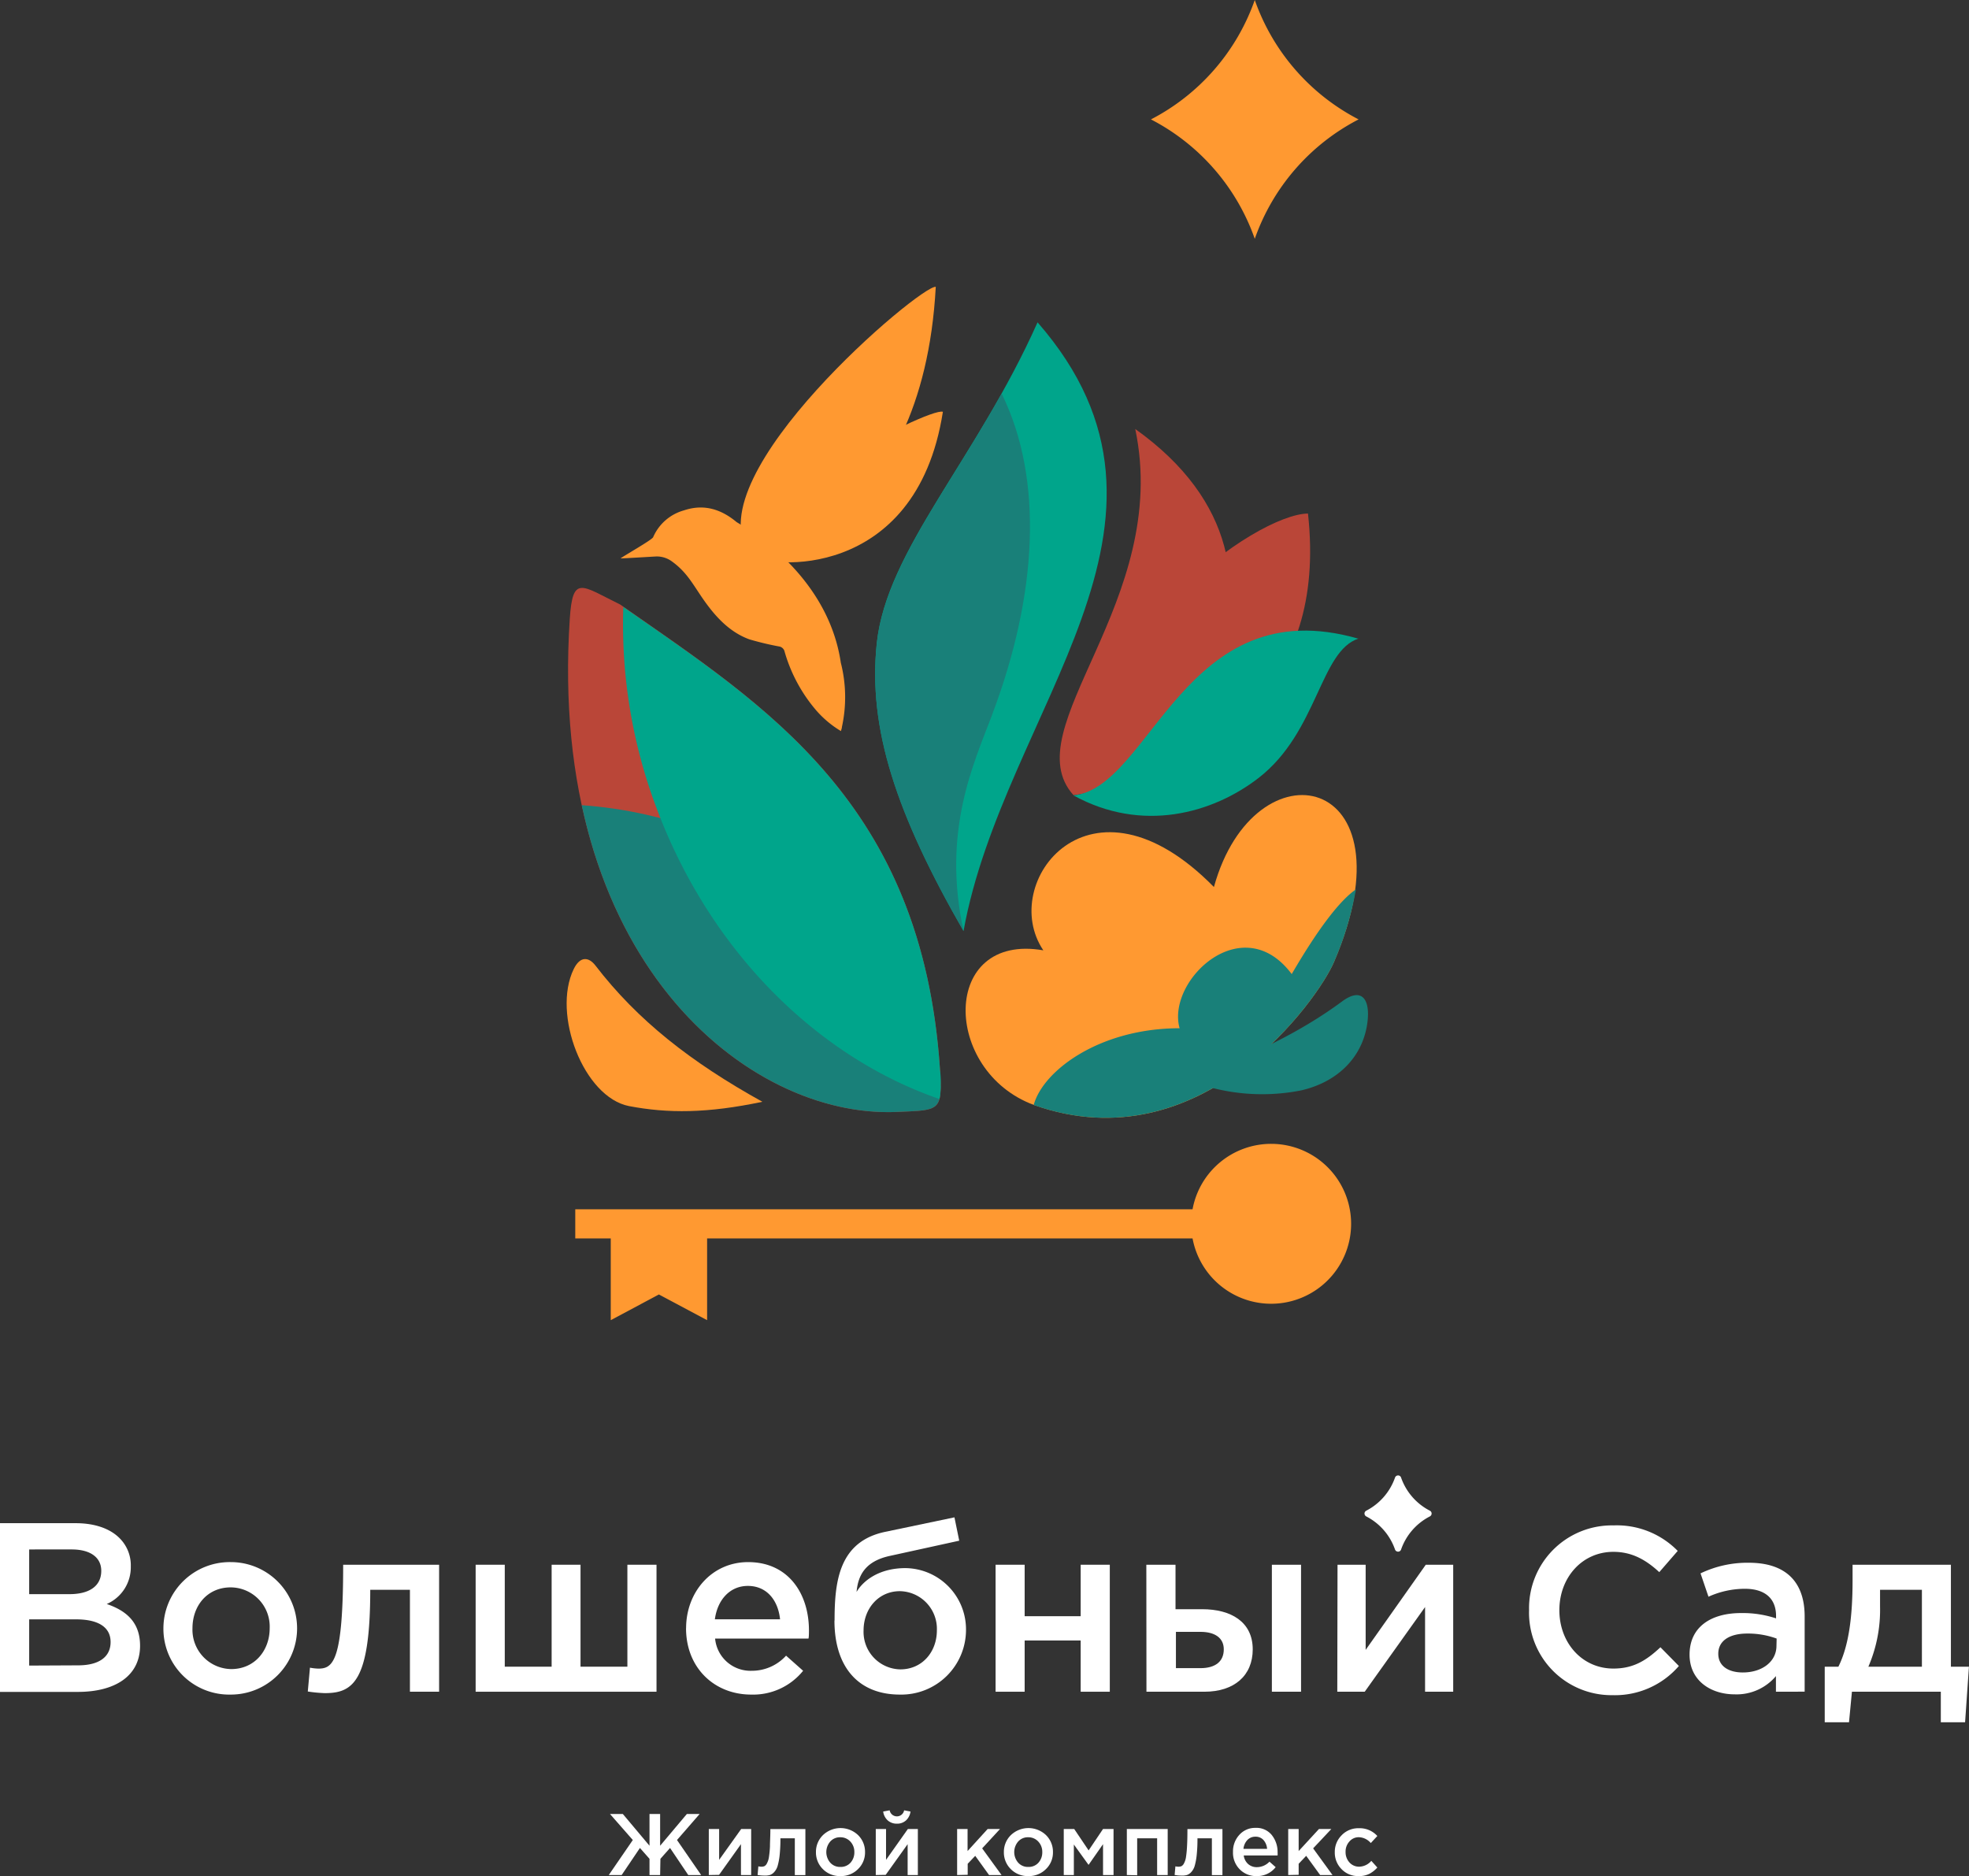
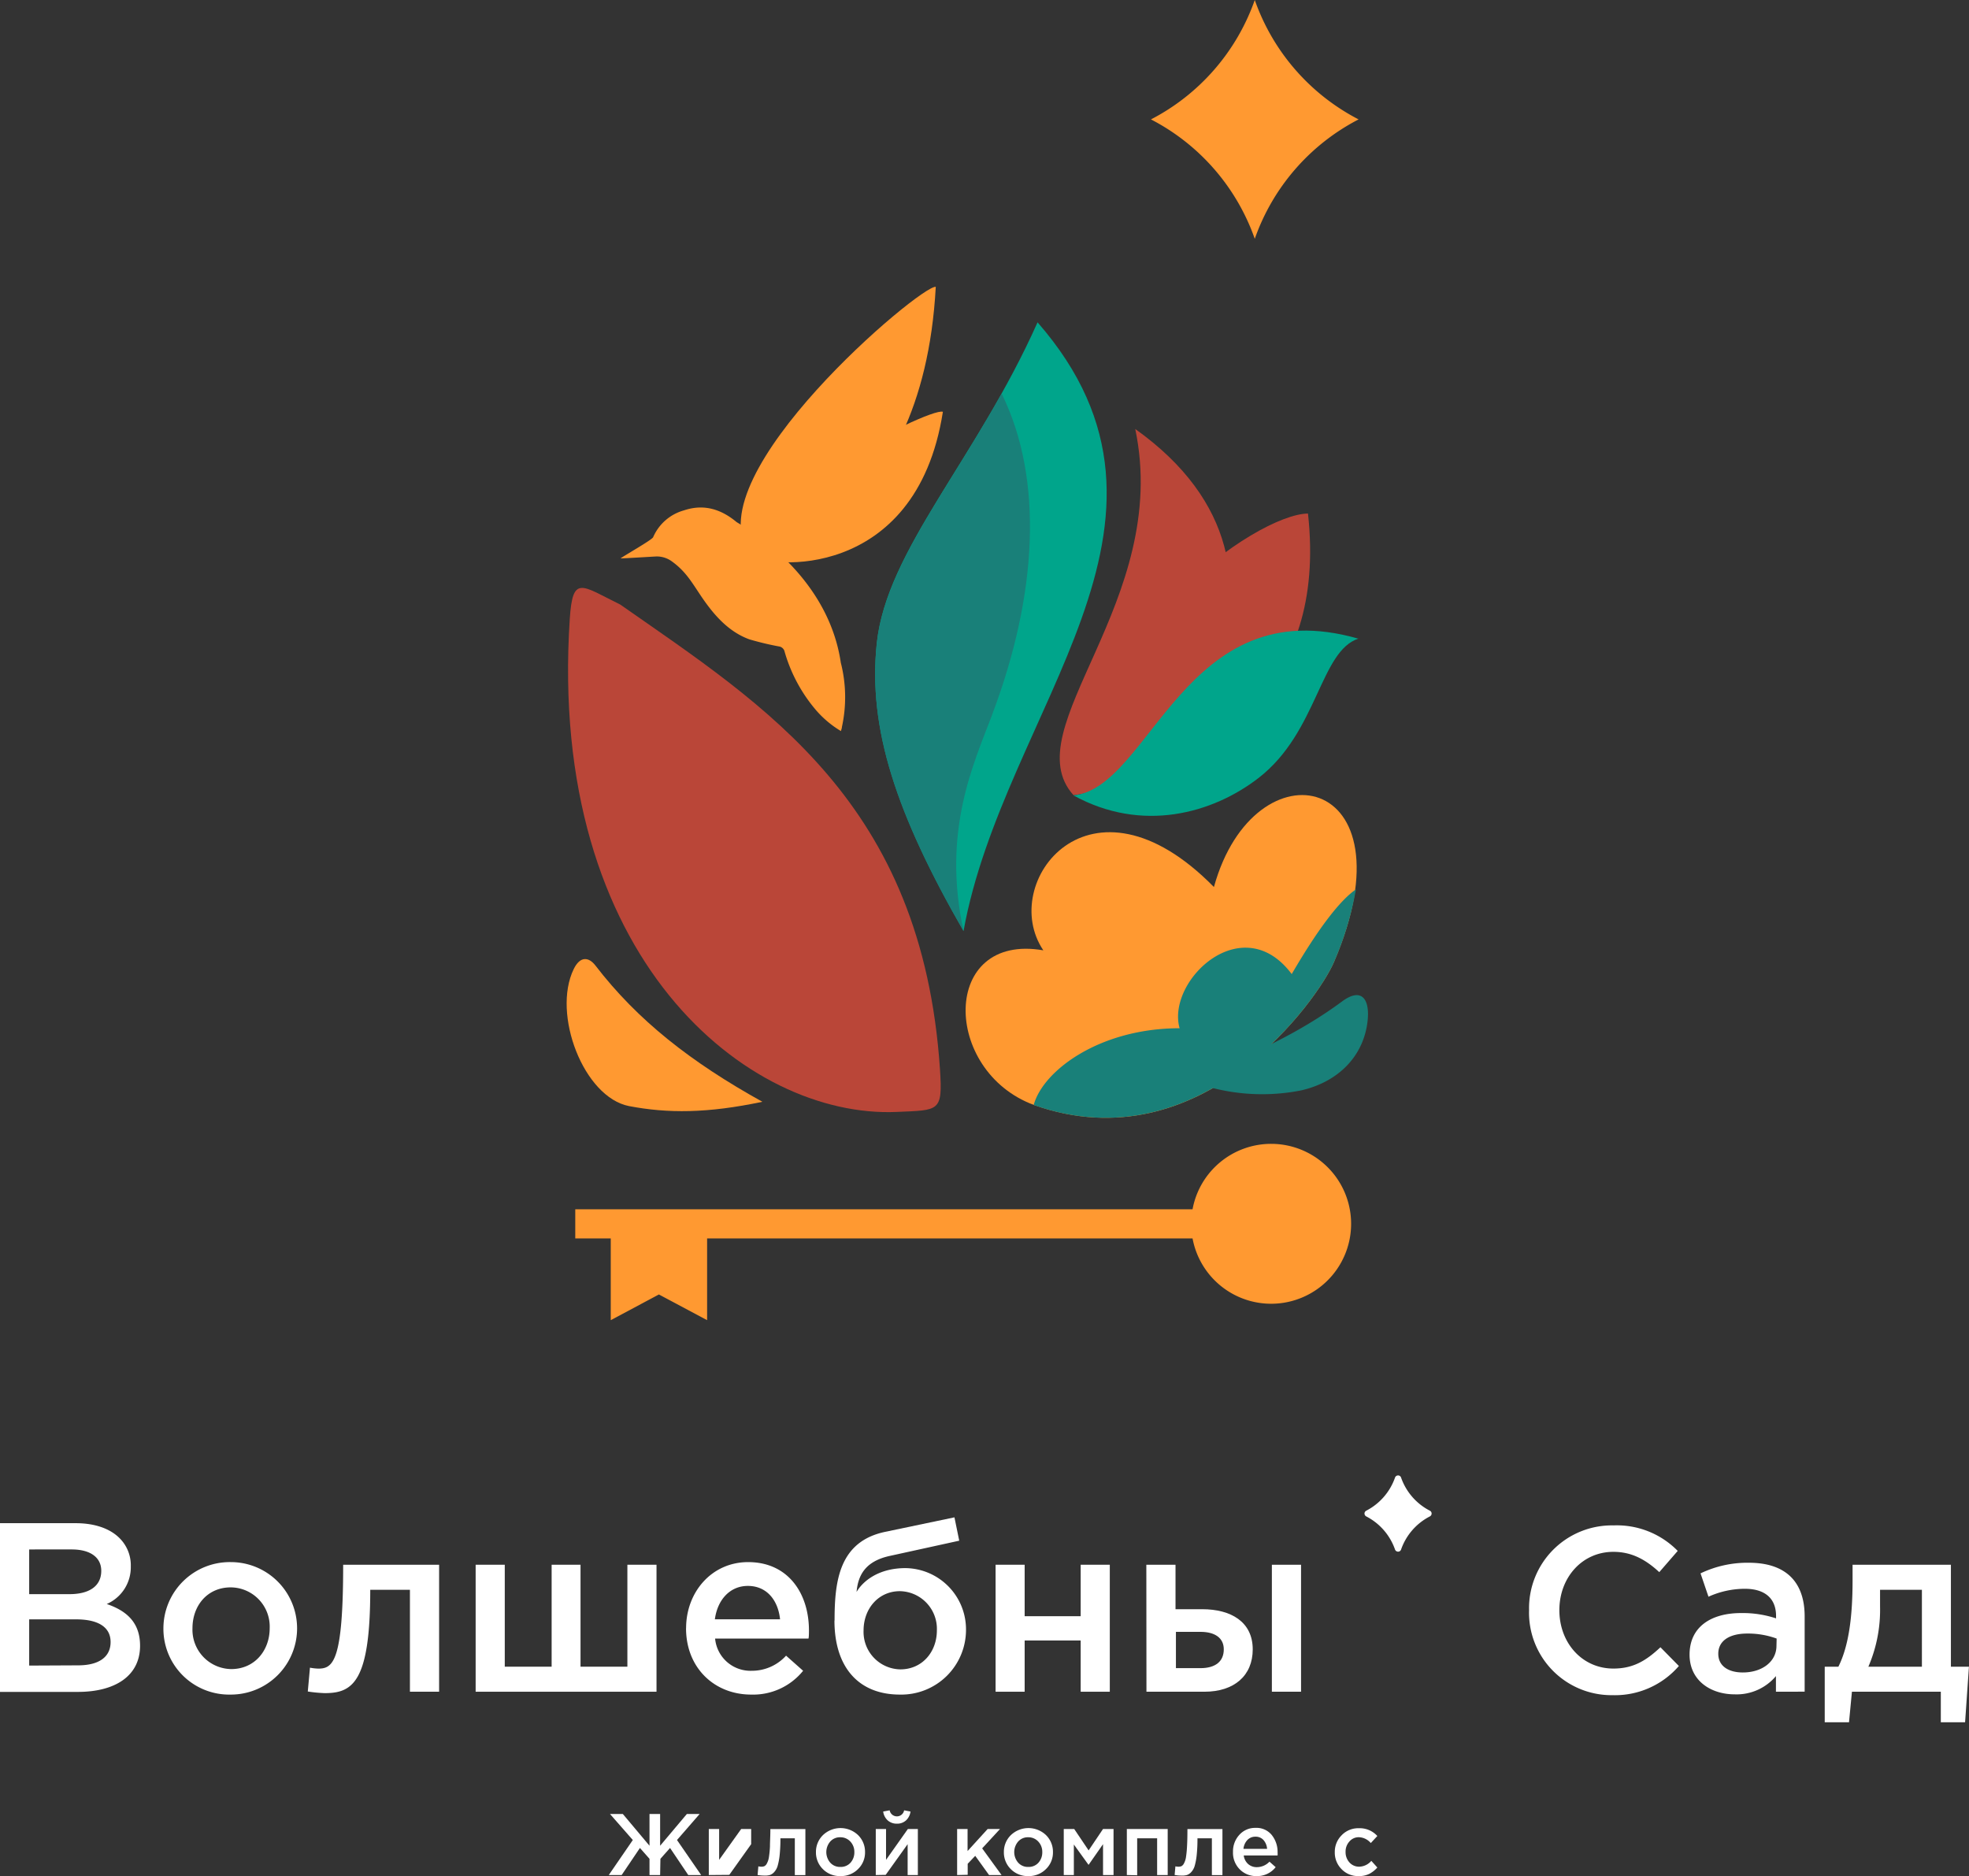
<svg xmlns="http://www.w3.org/2000/svg" viewBox="0 0 337.38 321.47">
  <rect x="0" y="0" width="337.38" height="321.47" fill="#333333" stroke="none" />
  <defs>
    <style>.cls-1{fill:#ff9931;}.cls-2{fill:#fff;}.cls-3{fill:#00a58b;}.cls-4{fill:#198079;}.cls-5{fill:#ba4638;}</style>
  </defs>
  <title>white</title>
  <g id="Слой_2" data-name="Слой 2">
    <g id="Слой_1-2" data-name="Слой 1">
      <path class="cls-1" d="M130.63,188.79c-9.43,2-16.24,2-22.85.74C100,188,94.56,173.77,98.3,166.06c1.08-2.23,2.55-2.14,3.73-.61,7.2,9.37,16.35,16.55,28.6,23.34" />
      <path class="cls-2" d="M113.11,321.29h-1.82v-2.78l-1.64-1.86-3.13,4.64h-2.21l4.12-6-3.91-4.46h2.2l4.57,5.44v-5.44h1.82v5.44l4.58-5.44h2.19L116,315.29l4.14,6h-2.21l-3.12-4.64-1.65,1.86Z" />
-       <path class="cls-2" d="M121.45,321.29V313.4h1.77v5.29L127,313.4h1.71v7.89h-1.75V316l-3.75,5.26Z" />
+       <path class="cls-2" d="M121.45,321.29V313.4h1.77v5.29L127,313.4h1.71v7.89V316l-3.75,5.26Z" />
      <path class="cls-2" d="M130.87,321.38a6.52,6.52,0,0,1-1.06-.1l.13-1.48a2.2,2.2,0,0,0,.53.06,1.26,1.26,0,0,0,.51-.09,1.06,1.06,0,0,0,.42-.46,3.25,3.25,0,0,0,.34-1,17.87,17.87,0,0,0,.19-1.9c0-.81.07-1.8.07-3h6v7.89h-1.81V315h-2.47a26.07,26.07,0,0,1-.13,2.87,11,11,0,0,1-.35,1.87,2.68,2.68,0,0,1-.6,1.06,1.73,1.73,0,0,1-.77.5A3.33,3.33,0,0,1,130.87,321.38Z" />
      <path class="cls-2" d="M144,321.47a4.06,4.06,0,0,1-3-1.19,4,4,0,0,1-1.19-2.92,4,4,0,0,1,1.21-2.92,4.36,4.36,0,0,1,6,0,4,4,0,0,1,1.2,2.93,3.93,3.93,0,0,1-1.21,2.91A4.12,4.12,0,0,1,144,321.47Zm0-1.57a2.22,2.22,0,0,0,1.74-.73,2.64,2.64,0,0,0,.65-1.81,2.56,2.56,0,0,0-.68-1.8,2.29,2.29,0,0,0-1.74-.74,2.2,2.2,0,0,0-1.72.74,2.77,2.77,0,0,0,0,3.6A2.23,2.23,0,0,0,144,319.9Z" />
      <path class="cls-2" d="M150.06,321.29V313.4h1.76v5.29l3.74-5.29h1.71v7.89h-1.75V316l-3.76,5.26Zm5.18-9.36a2.24,2.24,0,0,1-1.56.56,2.29,2.29,0,0,1-1.57-.56,2.46,2.46,0,0,1-.78-1.52l1.11-.21a1.26,1.26,0,0,0,2.48,0l1.09.21A2.5,2.5,0,0,1,155.24,311.93Z" />
      <path class="cls-2" d="M164,321.29V313.4h1.79v3.78l3.44-3.78h2.12l-3.06,3.32,3.32,4.57h-2.14L167.1,318l-1.29,1.36v1.89Z" />
      <path class="cls-2" d="M176.2,321.47a4.06,4.06,0,0,1-3-1.19,4,4,0,0,1-1.19-2.92,4,4,0,0,1,1.21-2.92,4.36,4.36,0,0,1,6,0,4,4,0,0,1,1.2,2.93,3.93,3.93,0,0,1-1.21,2.91A4.12,4.12,0,0,1,176.2,321.47Zm0-1.57a2.22,2.22,0,0,0,1.74-.73,2.64,2.64,0,0,0,.65-1.81,2.56,2.56,0,0,0-.68-1.8,2.29,2.29,0,0,0-1.74-.74,2.2,2.2,0,0,0-1.72.74,2.77,2.77,0,0,0,0,3.6A2.23,2.23,0,0,0,176.23,319.9Z" />
      <path class="cls-2" d="M182.27,321.29V313.4h1.79l2.47,3.67L189,313.4h1.8v7.89H189V316l-2.48,3.55L184,316.06v5.23Z" />
      <path class="cls-2" d="M193.08,321.29V313.4h7v7.89h-1.81V315h-3.42v6.33Z" />
      <path class="cls-2" d="M202.33,321.38a6.52,6.52,0,0,1-1.06-.1l.13-1.48a2.2,2.2,0,0,0,.53.06,1.26,1.26,0,0,0,.51-.09,1.06,1.06,0,0,0,.42-.46,3.25,3.25,0,0,0,.34-1,17.87,17.87,0,0,0,.19-1.9c.05-.81.07-1.8.07-3h6v7.89h-1.81V315h-2.47a26.07,26.07,0,0,1-.13,2.87,11,11,0,0,1-.35,1.87,2.68,2.68,0,0,1-.6,1.06,1.73,1.73,0,0,1-.77.5A3.33,3.33,0,0,1,202.33,321.38Z" />
      <path class="cls-2" d="M215.32,321.47a3.91,3.91,0,0,1-2.89-1.15,4,4,0,0,1-1.16-3,4.17,4.17,0,0,1,1.09-2.92,3.6,3.6,0,0,1,2.76-1.19,3.37,3.37,0,0,1,2.79,1.22,4.64,4.64,0,0,1,1,3,3.3,3.3,0,0,1,0,.51h-5.8a2.33,2.33,0,0,0,.76,1.47,2.19,2.19,0,0,0,1.51.53,3,3,0,0,0,2.14-.94l1.06.94A4,4,0,0,1,215.32,321.47Zm-2.26-4.67h4.05a2.55,2.55,0,0,0-.61-1.5,1.77,1.77,0,0,0-1.39-.58,1.85,1.85,0,0,0-1.38.57A2.6,2.6,0,0,0,213.06,316.8Z" />
-       <path class="cls-2" d="M220.73,321.29V313.4h1.79v3.78L226,313.4h2.12L225,316.72l3.32,4.57H226.2L223.81,318l-1.29,1.36v1.89Z" />
      <path class="cls-2" d="M232.79,321.47a3.89,3.89,0,0,1-2.91-1.18,4,4,0,0,1-1.17-2.9v0a4,4,0,0,1,1.17-2.91,3.92,3.92,0,0,1,2.93-1.21A4.07,4.07,0,0,1,236,314.6l-1.12,1.21a2.8,2.8,0,0,0-2.05-1,2.07,2.07,0,0,0-1.62.74,2.53,2.53,0,0,0-.65,1.77v0a2.6,2.6,0,0,0,.66,1.81,2.2,2.2,0,0,0,1.7.73,2.82,2.82,0,0,0,2.05-1L236,320a4.75,4.75,0,0,1-1.4,1.1A3.93,3.93,0,0,1,232.79,321.47Z" />
      <path class="cls-2" d="M0,261H12.94c3.29,0,5.89.91,7.54,2.56a6.54,6.54,0,0,1,1.93,4.86,6.86,6.86,0,0,1-4.12,6.43C21.67,276,24,278,24,282c0,5.15-4.24,7.91-10.67,7.91H0Zm11.91,12.16c3.25,0,5.44-1.28,5.44-4,0-2.26-1.82-3.66-5.07-3.66H5v7.66Zm1.48,12.2c3.46,0,5.56-1.36,5.56-4,0-2.43-1.93-3.88-5.93-3.88H5v7.92Z" />
      <path class="cls-2" d="M28,279A11.37,11.37,0,0,1,39.6,267.67a11.35,11.35,0,1,1-.09,22.7A11.27,11.27,0,0,1,28,279m18.21,0a6.72,6.72,0,0,0-6.68-7c-4,0-6.55,3.13-6.55,7a6.74,6.74,0,0,0,6.64,7c4,0,6.59-3.17,6.59-7" />
      <path class="cls-2" d="M52.74,289.84l.37-4.08a8.94,8.94,0,0,0,1.44.16c2.52,0,4.25-1.23,4.25-17.8H75.24v21.76h-5V272.41h-6.8c0,15.78-3,17.71-7.78,17.71a23.45,23.45,0,0,1-2.93-.28" />
      <polygon class="cls-2" points="81.5 268.12 86.49 268.12 86.49 285.59 94.52 285.59 94.52 268.12 99.47 268.12 99.47 285.59 107.5 285.59 107.5 268.12 112.49 268.12 112.49 289.88 81.5 289.88 81.5 268.12" />
      <path class="cls-2" d="M117.56,279c0-6.22,4.41-11.33,10.63-11.33,6.92,0,10.42,5.44,10.42,11.7,0,.33,0,1.15-.08,1.4h-16a6.08,6.08,0,0,0,6.27,5.52,7.89,7.89,0,0,0,5.89-2.59l2.92,2.59a11,11,0,0,1-8.9,4.08c-6.3,0-11.16-4.57-11.16-11.37m16.11-1.53c-.33-3.21-2.23-5.72-5.52-5.72-3.05,0-5.2,2.35-5.65,5.72Z" />
      <path class="cls-2" d="M143,277.68c0-6.76.78-13.55,8.69-15.2L163.54,260l.82,4-11.86,2.6c-4.2.9-5.48,3.29-5.73,6.18,1.11-1.9,3.83-4.08,8.37-4.08a10.49,10.49,0,0,1,10.38,10.59,11.09,11.09,0,0,1-11.33,11.08c-7.05,0-11.21-4.65-11.21-12.69m17.55,1.69a6.46,6.46,0,0,0-6.34-6.72c-3.67,0-6.22,3-6.22,6.72a6.42,6.42,0,0,0,6.3,6.68c3.75,0,6.26-3,6.26-6.68" />
      <polygon class="cls-2" points="170.59 268.12 175.57 268.12 175.57 276.94 185.17 276.94 185.17 268.12 190.16 268.12 190.16 289.88 185.17 289.88 185.17 281.1 175.57 281.1 175.57 289.88 170.59 289.88 170.59 268.12" />
      <path class="cls-2" d="M196.42,268.12h5v7.62H206c4.9,0,8.65,2.15,8.65,6.88,0,4.5-3.17,7.26-8.28,7.26h-9.93Zm9.27,17.72c2.52,0,4-1.11,4-3.22,0-1.93-1.48-3-4-3h-4.2v6.22Zm12.24-17.72h5v21.76h-5Z" />
-       <path class="cls-2" d="M229.18,268.12H234v14.59q5.13-7.29,10.3-14.59H249v21.76h-4.82V275.37l-10.34,14.51h-4.7Z" />
      <path class="cls-2" d="M304.3,289.88V287.2a8.81,8.81,0,0,1-7.05,3.13c-4.12,0-7.75-2.35-7.75-6.8,0-4.82,3.75-7.13,8.82-7.13a18.21,18.21,0,0,1,6,.91v-.41c0-3-1.9-4.66-5.36-4.66a15.21,15.21,0,0,0-6.22,1.36l-1.36-4a18.54,18.54,0,0,1,8.28-1.82c6.43,0,9.56,3.38,9.56,9.19v12.9Zm.12-9.11a14.36,14.36,0,0,0-5-.86c-3.14,0-5,1.27-5,3.46s1.85,3.21,4.2,3.21c3.3,0,5.77-1.85,5.77-4.57Z" />
      <path class="cls-2" d="M312.66,285.59H315c1.81-3.62,2.43-8.69,2.43-14.79v-2.68h16.85v17.47h3.09l-.66,9.52h-4.16v-5.23H317.32l-.5,5.23h-4.16Zm16.65,0V272.41h-7.17v2.88a24.6,24.6,0,0,1-2,10.3Z" />
      <path class="cls-2" d="M245,258.86a10.15,10.15,0,0,1-4.93-5.67.53.53,0,0,0-.52-.37.55.55,0,0,0-.52.37,10.15,10.15,0,0,1-4.93,5.67.55.55,0,0,0-.3.49.57.57,0,0,0,.3.49,10.12,10.12,0,0,1,4.93,5.67.56.56,0,0,0,.52.37.54.54,0,0,0,.52-.37,10.12,10.12,0,0,1,4.93-5.67.55.55,0,0,0,.3-.49.53.53,0,0,0-.3-.49" />
      <path class="cls-2" d="M262,275.89a14.19,14.19,0,0,1,14.47-14.51,14.59,14.59,0,0,1,11,4.37l-3.16,3.64c-2.25-2.08-4.65-3.48-7.86-3.48-5.37,0-9.26,4.41-9.26,10s3.89,10,9.26,10c3.45,0,5.65-1.4,8.06-3.65l3.16,3.21a14.48,14.48,0,0,1-11.38,5A14.13,14.13,0,0,1,262,275.89" />
      <path class="cls-1" d="M217.81,196a13.69,13.69,0,0,0-13.47,11.21H98.57v5h6.08v14l8.25-4.4,8.26,4.4v-14h83.18A13.7,13.7,0,1,0,217.81,196" />
      <path class="cls-3" d="M165.1,159.53c6.86-38,42.77-69.84,12.68-104.3-10.5,23.55-25.87,39-27.55,55-1.53,14.58,3.32,29.19,14.87,49.3" />
      <path class="cls-4" d="M170,122.45c7.76-20.51,8.86-40.35,1.63-55h0c-9.53,17.06-20,29.78-21.4,42.81-1.53,14.58,3.33,29.19,14.87,49.3-3.72-17.14,1.69-28.61,4.9-37.08" />
      <path class="cls-1" d="M129.63,95.26c-5-7.81,29.49-25.55,31.93-24.7-4.61,29.53-30.72,26.58-31.93,24.7" />
      <path class="cls-1" d="M215,40.92a36.75,36.75,0,0,0-17.79-20.46A36.75,36.75,0,0,0,215,0a36.71,36.71,0,0,0,17.79,20.46A36.71,36.71,0,0,0,215,40.92" />
      <path class="cls-1" d="M208,152c6.93-25.15,34.53-19.73,20.58,12.82C226,171,206,199.59,177.16,189.34c-15.74-5.82-16-29.55,1.61-26.5-7.81-11.56,8-32.47,29.24-10.84" />
      <path class="cls-4" d="M228.59,164.82a54.23,54.23,0,0,0,3.74-12.42c-2.6,1.78-6.23,6.32-11,14.51-8.45-11.29-21.5,1.14-19.21,9.28-13.66,0-23.39,7.23-25,13.15C206,199.59,226,171,228.59,164.82" />
      <path class="cls-5" d="M161.06,183.21c.48,7.33-.09,7-7.38,7.32-25.52,1.13-59.89-26.22-56.05-84.51.5-7.57,2-5.69,8.66-2.42C131.16,121,158,137.51,161.06,183.21" />
      <path class="cls-4" d="M203.41,185c9.39-3.5,18.45-7.42,26.56-13.41,3.32-2.46,4.75-.4,4.37,3.26-.62,6-4.91,10.52-11.44,12A34.38,34.38,0,0,1,203.41,185" />
-       <path class="cls-4" d="M161.18,186.2c-7.06-26.28-31.62-46.12-61.5-48.23,7.82,36.35,33.71,53.46,54,52.56,6.11-.27,7.5-.08,7.5-4.33" />
      <path class="cls-5" d="M194.52,73.51c34.66,24.68,5.5,61.44-10.59,62.73-10.26-11.37,16.8-33.2,10.59-62.73" />
      <path class="cls-5" d="M224.12,88c3.32,30.33-16.62,40.72-32.82,46.94C184.05,109.55,215.42,88,224.12,88" />
      <path class="cls-1" d="M128.34,94.67c-9.24-13.2,29.52-45.95,32-45.52-2.26,41.9-30.52,47.63-32,45.52" />
      <path class="cls-3" d="M232.82,109.41c-6.63,2.07-7,16-17.15,23.88-7.9,6.12-20,9.47-31.74,3,13.31-1.29,19-35.5,48.89-26.83" />
      <path class="cls-1" d="M106.35,95.67c.47-.39,5.29-3.11,5.56-3.61a8.11,8.11,0,0,1,5.29-4.61c3.34-1.12,6.3-.25,9,2,.32.28,15.53,8.23,17.87,24.11a23.86,23.86,0,0,1,.19,11c0,.21-.1.42-.17.71a17.48,17.48,0,0,1-4.55-3.92,26.73,26.73,0,0,1-5.15-9.86,1.19,1.19,0,0,0-.75-.69,50.78,50.78,0,0,1-5.25-1.25c-3.68-1.35-6.22-4.33-8.46-7.7-1.53-2.3-2.54-4-4.76-5.62a4.38,4.38,0,0,0-2.64-.88c-.3,0-5.46.33-6.13.33" />
-       <path class="cls-3" d="M106.8,104a89.3,89.3,0,0,0,6.11,35.55c9.4,24.25,27.73,41.78,48.07,48.77a17.89,17.89,0,0,0,.08-5.07c-3-45.38-29.53-62-54.26-79.25" />
    </g>
  </g>
</svg>